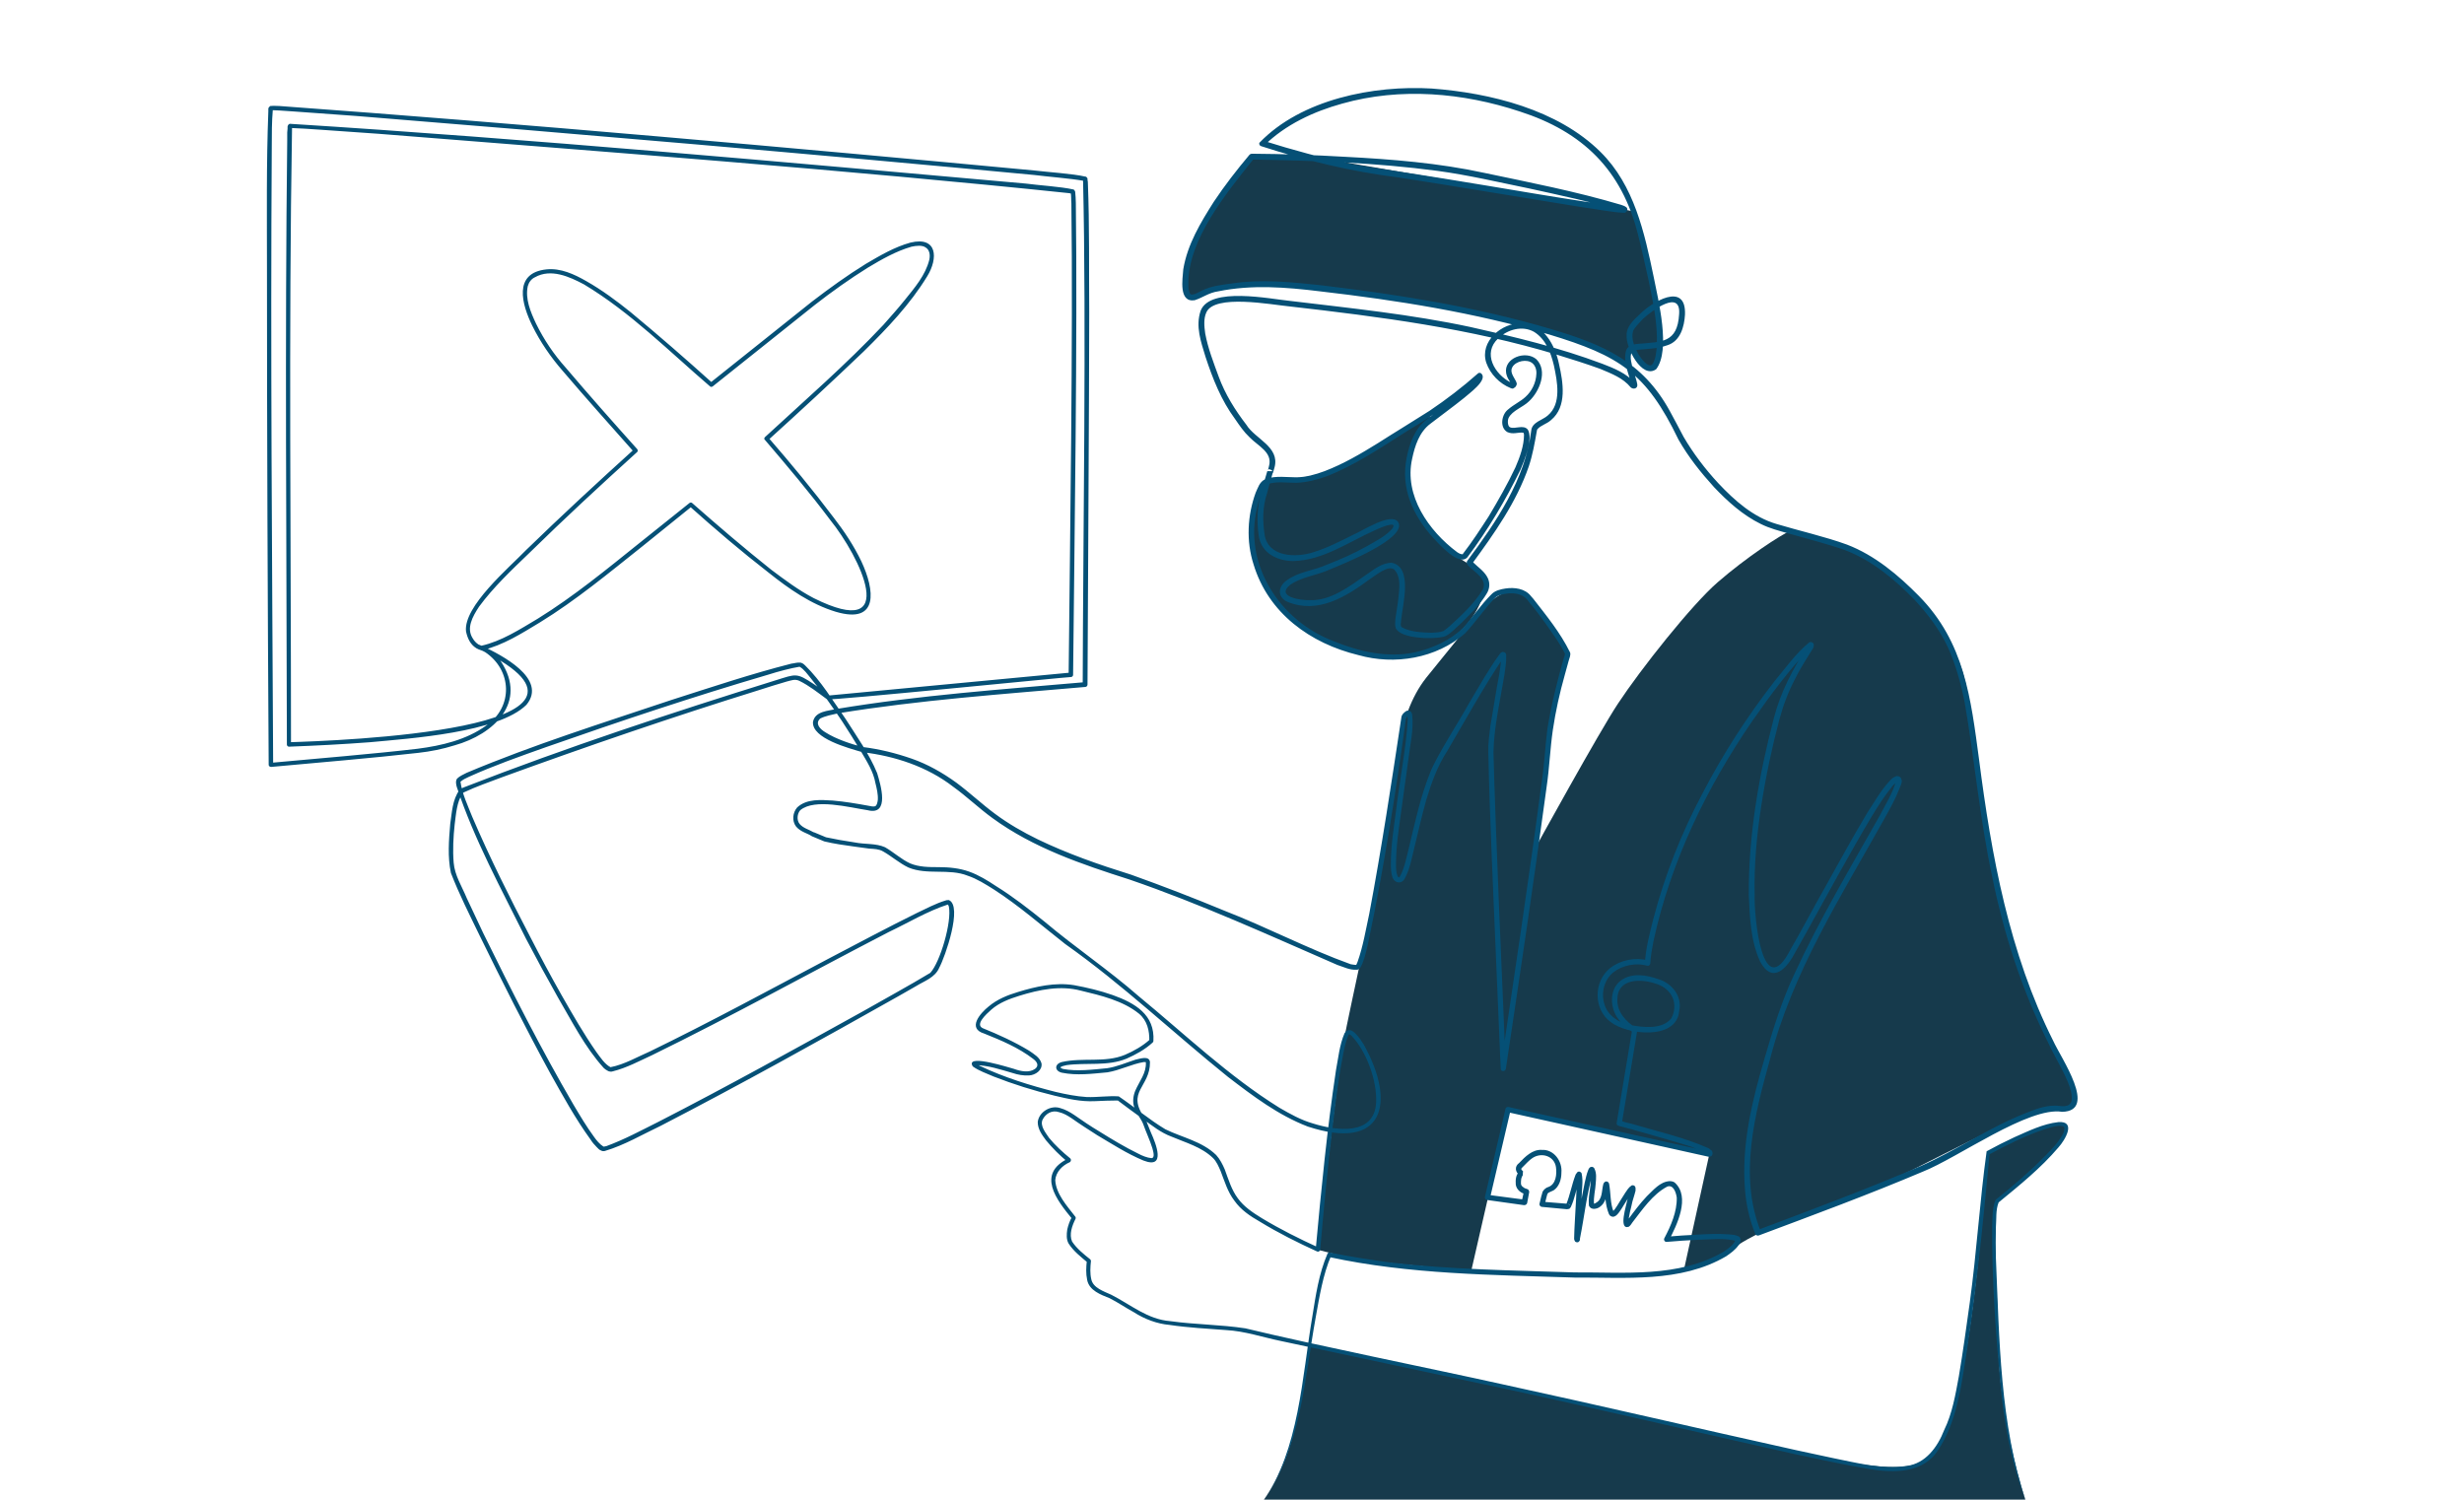
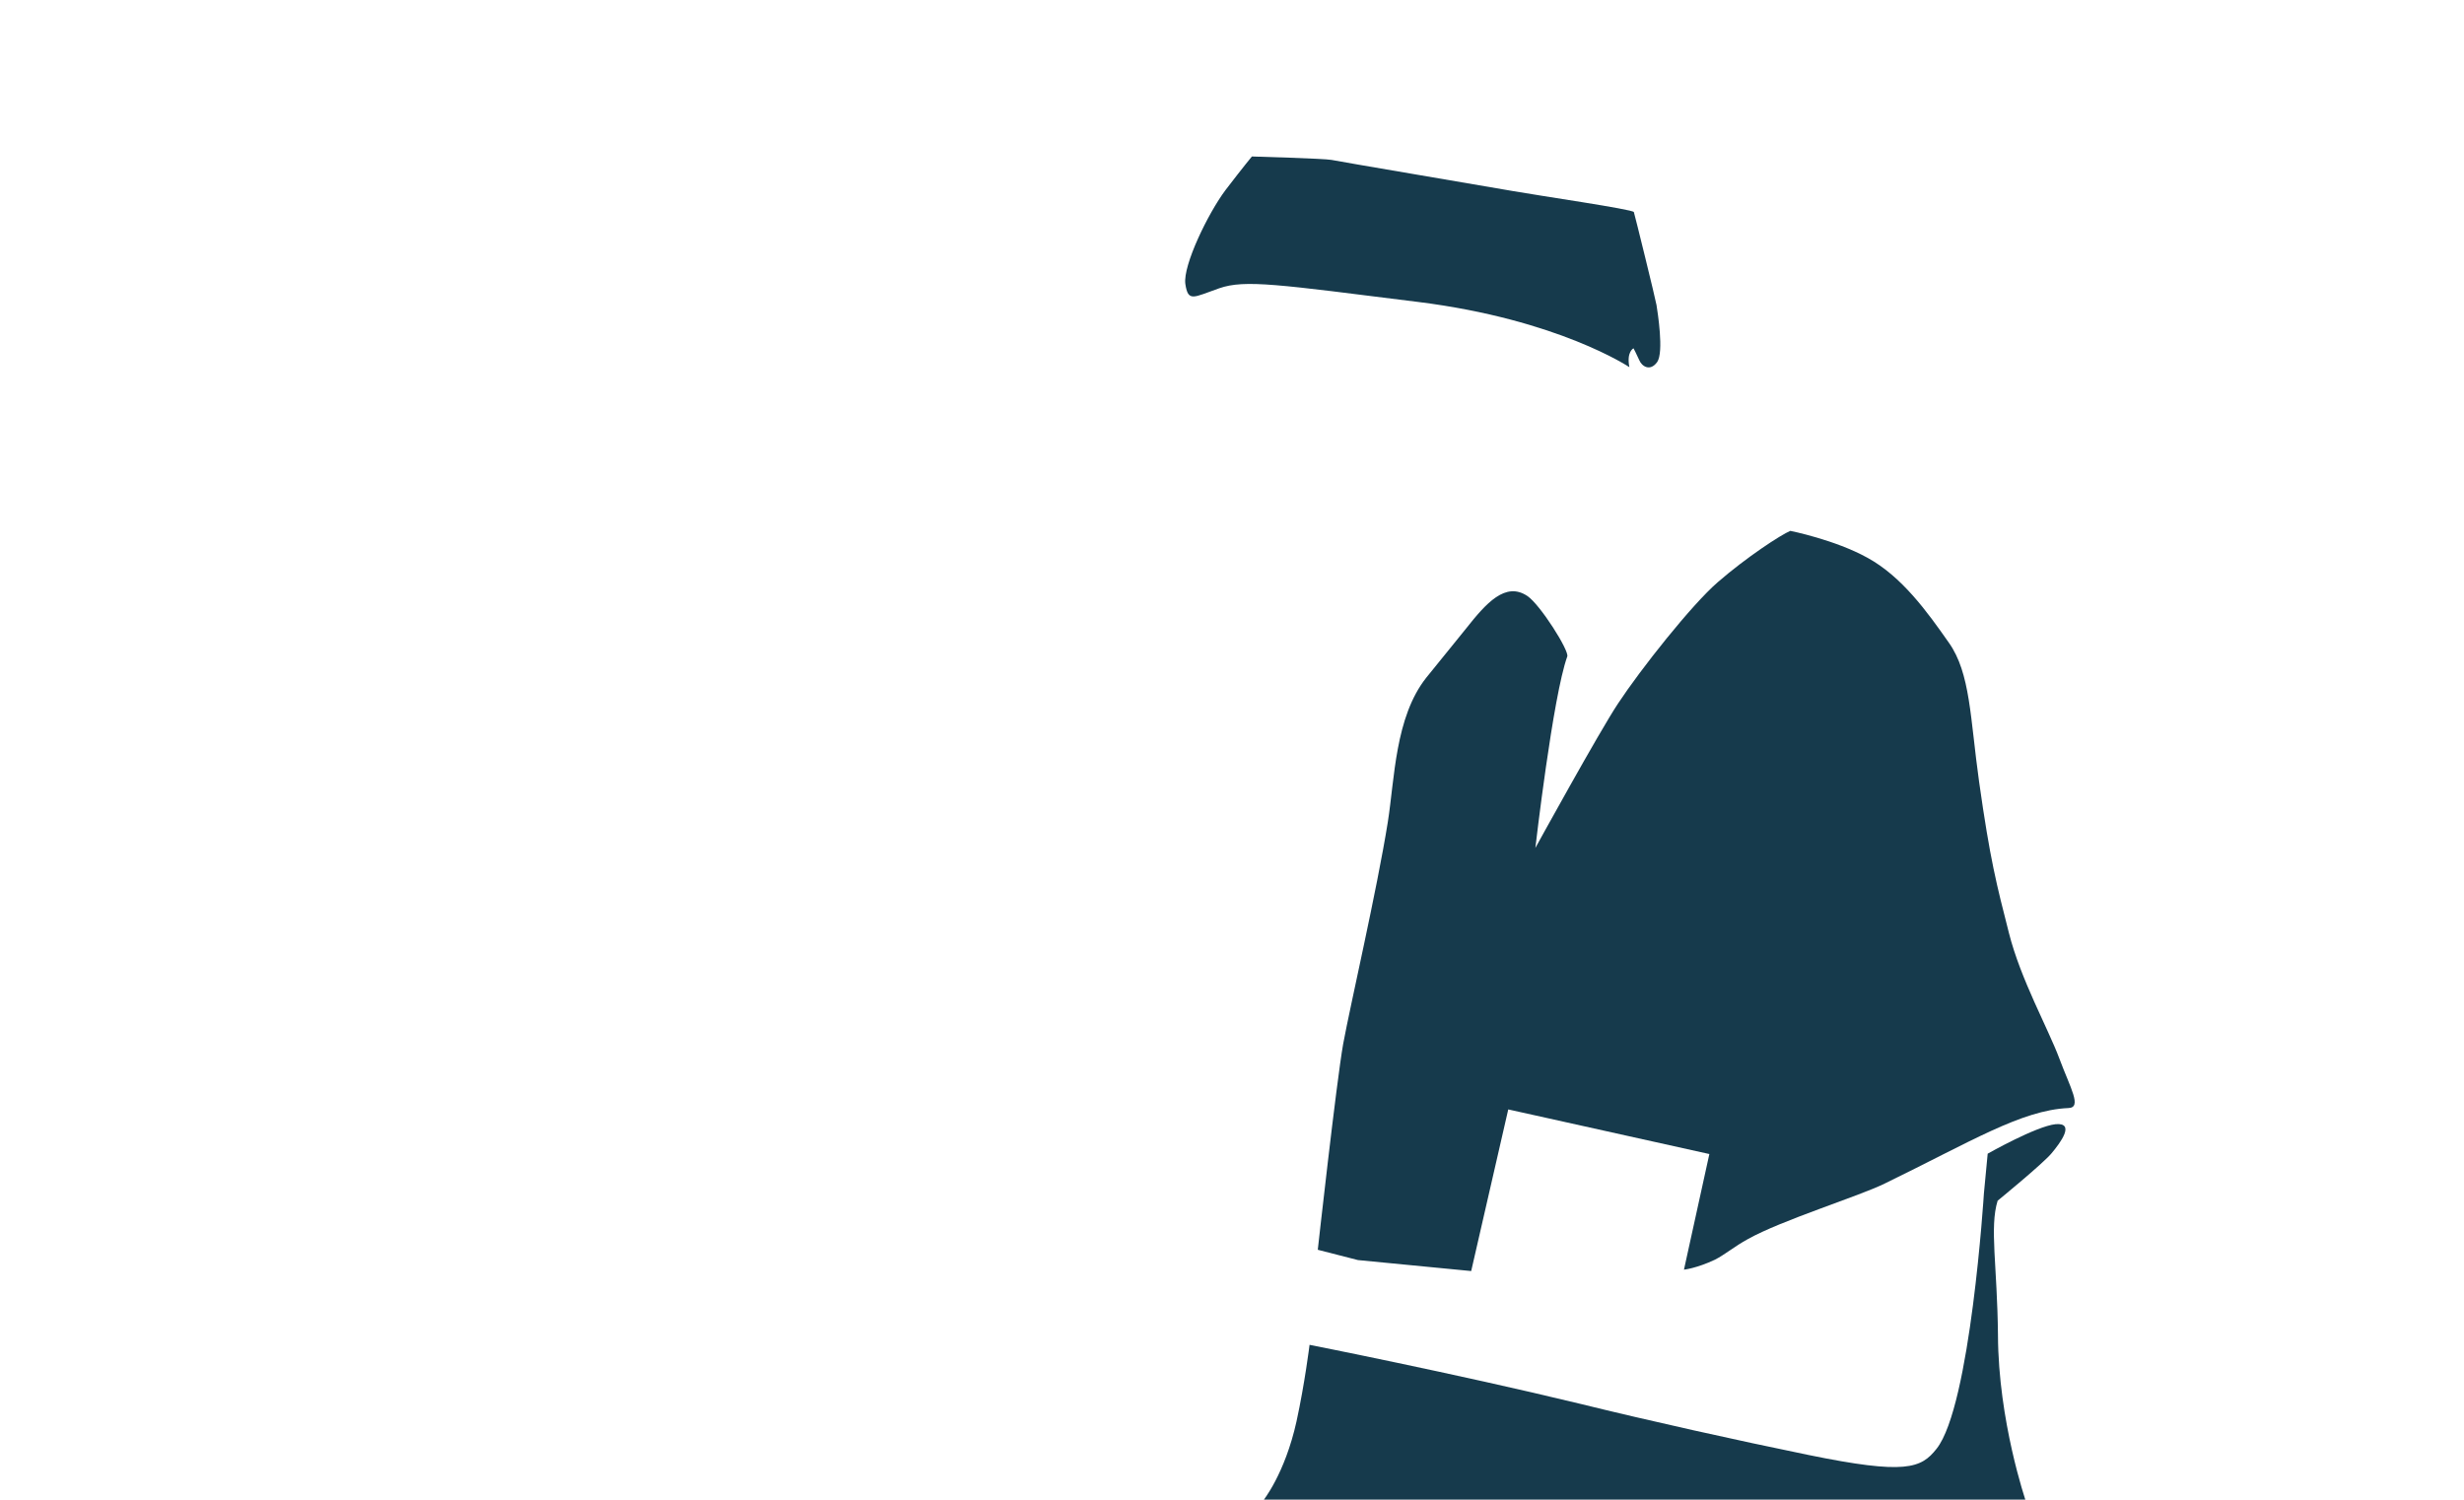
<svg xmlns="http://www.w3.org/2000/svg" viewBox="0 0 718 437" width="718" height="437">
  <title>XLine OR Illustration</title>
  <style>		.s0 { fill: #163a4c } 		.s1 { fill: #055076 } 	</style>
  <g id="Folder 1 copy">
    <path id="&lt;Path&gt; copy 10" class="s0" d="m384 364.2l11.7 3 33 3.2 10.8-47.1 58.6 13-7.4 33.7c0 0 3.7-0.4 9-2.9 2.8-1.4 5.9-4 9.6-6 9.8-5.5 32.4-12.5 39.9-16.2 24.9-12.1 39.8-21.4 53.5-22 4.1-0.1 0.6-5.8-2.6-14.4-3.2-8.6-11.3-23.1-14.7-36.6-3.6-14.1-5.5-21.4-8.7-44.1-2.6-18.5-2.5-31.6-8.8-40.5-6.3-9-13.7-19.3-23.8-24.8-9.4-5.2-22.4-7.8-22.4-7.8-2.7 1.1-12.8 7.7-21.2 15-7.6 6.6-22.4 25.3-29 35.3-5.4 8.1-24.1 42.1-24.1 42.1 0 0 5.1-44.2 9.3-55.8 0.6-1.7-7.9-15.1-11.6-17.6-6.4-4.3-12 2-18 9.6-3.3 4.1-8.7 10.7-11.5 14.2-9.1 11.5-9.2 29.5-11.2 42.1-3.2 20-10.9 53.2-13 64.6-2 11.3-7.4 60-7.4 60z" />
    <path id="&lt;Path&gt; copy 11" class="s0" d="m582.2 389.1c0.1 25 8.1 48.3 8.1 48.3h-222.3c0 0 6.4-7.8 9.8-23.2 2.4-11 3.8-22.3 3.8-22.3 0 0 42.1 8.3 78.9 17.2 19.9 4.9 45.5 10.6 66.5 14.9 28.3 5.8 32.8 3.9 37.3-1.8 9.9-12.4 13.8-74.4 13.8-74.4l1.1-11.6c0 0 14.1-8 19.8-8.6 5.8-0.5 1.4 5.4-1.2 8.5-2.6 3.1-15.7 13.8-15.7 13.8-2.4 7.8-0.1 18.9 0.1 39.2z" />
-     <path id="&lt;Path&gt; copy 12" class="s0" d="m417.6 121.9c0 0-8 5.3-7.3 15.3 0.7 10.1 7.4 18.7 11.5 22.6 4 4 8.8 5.4 10.2 7.8 1.4 2.3 0.6 7.5-3.7 13.3-5.2 7.1-14.3 11-26.3 10.4-12-0.7-29.9-9.9-34.4-22.8-4.4-13-4.8-28.2 5-28.7 9.9-0.6 16.2-1.9 25.9-7.9 9.7-6.1 17.1-12 19.1-10z" />
    <path id="&lt;Path&gt; copy 13" class="s0" d="m474.8 107c0 0-20.7-13.9-61.5-19-40.8-5.1-50.5-6.6-58-4-7.5 2.6-9.1 4.2-9.9-1.3-0.7-5.4 6.6-20.5 11.7-27.3 5.2-6.8 7.7-9.8 7.7-9.8 0 0 21.3 0.6 23.2 1 1.8 0.4 45.6 7.8 53 9.1 7.3 1.3 34.8 5.3 35.1 6.1 0.3 0.9 6.3 25.3 6.6 27.1 0.3 1.9 2.2 13.7 0.2 16.6-2.1 2.9-4.5 1.2-5.2-0.5-0.7-1.6-1.7-3.5-1.7-3.5 0 0-2.1 1-1.2 5.5z" />
-     <path id="&lt;Path&gt; copy 14" class="s1" d="m368.1 437.4c10.5-15 11.3-36.1 14.3-53.7 1-6.2 1.9-12.5 4.4-18.3 0.1-0.3 0.4-0.5 0.7-0.4 5.8 1.2 11.7 2.1 17.6 2.9 17.8 2.1 35.8 2.3 53.7 2.9 14.5-0.1 30.4 1.6 43.4-6 1.4-0.9 2.9-2 3.5-3.4q0 0 0 0c0 0 0.1 0.2 0.1 0.2-3.5-0.9-7.4-0.4-11.1-0.3q-4.5 0.2-9 0.6c-0.6 0.1-1-0.6-0.7-1.1 1.9-3.6 3.7-7.7 3.6-11.8-0.2-1.5-1-3.9-2.8-3.2-4.3 2.3-7.2 6.7-10.1 10.4-0.3 0.4-0.6 1-1.1 1.3-3.1 1-0.6-6.5-0.4-7.8 0.3-0.9 0.8-2.5 0.9-3.3 0 0 0 0 0.1 0.3 0.1 0.1 0.4 0.2 0.6 0.2 0.1 0 0.2 0 0.2 0 0.1-0.1 0.1-0.1 0 0-1.1 1.4-2.4 3.6-3.4 5.2-0.7 1-1.8 3.1-3.2 2.3-0.4-0.2-0.5-0.5-0.6-0.7-1.1-2.7-1-5.6-1.3-8.3 0 0-0.1-0.1 0.1 0.2q0 0 0.1 0.1c0.2 0.1 0.4 0.1 0.7 0.1 0.1-0.1 0.1-0.1 0.1-0.1 0.2-0.1 0.1-0.1 0.2-0.2 0-0.1 0 0 0 0.1-0.6 2.3-0.4 4.8-2.8 6.3-0.7 0.4-1.8 0.6-2.5 0-0.2-0.2-0.4-0.5-0.4-0.7-0.3-3.4 1.1-6.7 0.4-9.9 0 0 0 0.1 0.3 0.2 0.2 0.1 0.4 0.1 0.6-0.1-1.9 6-2.6 13.1-3.9 19.5 0 0 0 0.3 0 0.3 0 0.1 0 0.1-0.1 0.4-0.1 0-0.1 0.1-0.1 0.1-0.1 0.1-0.1 0.1-0.2 0.2-0.3 0.3-1 0-1-0.1q-0.1-0.1-0.1-0.2c-0.1-0.1-0.1-0.1-0.1-0.1v-0.1q-0.1-0.2-0.1-0.3v-0.3c0-2.2 0.5-9.7 0.6-12 0-1.6 0.4-4.8 0.2-6.2 0.1 0.1 0.2 0.3 0.5 0.4 0.3 0 0.5-0.1 0.5-0.2q0.1 0 0.1 0c0.1-0.1 0 0.1-0.1 0.2q-0.2 0.5-0.3 0.9c-0.9 2.6-1.3 5.4-2.5 7.9q0 0.1-0.2 0.2c0 0.1-0.1 0.2-0.1 0.2-0.2 0.1-0.5 0.2-0.8 0.1-0.1 0-0.3-0.1-0.4-0.3l0.6 0.4-7.5-0.7c-0.4 0-0.8-0.5-0.7-0.9 0 0 0.6-2.5 0.6-2.5v0.1c0.1-0.4 0.2-0.7 0.3-1.1 0.3-0.6 1.1-1.3 1.7-1.4 2.2-0.8 2.5-3.7 2.2-5.8-0.5-3.3-4.3-4.4-6.9-2.6-0.9 0.6-1.8 1.6-2.7 2.5 0 0-0.2 0.2-0.2 0.2l-0.1 0.1q-0.2 0.2-0.2 0.3c-0.1 0.1 0.2 0.5 0.5 0.7l-0.1 1.3c0.1-0.1-0.1 0-0.1 0.1q-0.1 0.1-0.1 0.2c-0.2 0.4-0.3 0.9-0.3 1.4 0 0 0 0.4 0 0.4v0.3q0.1 0.6 0.6 0.9c0.3 0.3 0.8 0.5 1.2 0.6 0.4 0.1 0.6 0.5 0.6 0.9l-0.6 3.2c-0.1 0.4-0.5 0.6-0.9 0.6l-10.7-1.5c-0.5 0-0.8-0.5-0.7-0.9 0 0 6-25.7 6-25.7 0.1-0.4 0.5-0.6 0.9-0.5l58.6 13-0.5 0.1c0 0 0 0-0.1 0-0.1 0.1-0.1 0.4-0.1 0.5 0.1 0.2 0.1 0.1 0 0.1-3.7-2.2-8.1-3.1-12.2-4.4-2.5-0.7-7.9-2.3-10.2-2.9-0.8-0.2-2-0.5-2.6-0.7-0.6-0.1-1.6-0.3-1.4-1.1 0 0 4.5-27.1 4.5-27.1l0.4 0.8c-1.8-1-3.2-2.3-4.4-3.9-2.4-3.1-2.8-8.4 0.5-11.1 3.3-2.6 7.7-1.8 11.3-0.5 3.9 1.2 6.9 5.1 5.9 9.3-0.8 8.5-15.2 6.9-20 3.1-5-3.7-5-11.8-0.1-15.7 3.1-2.4 7.3-3.2 11.2-2.2l-1.1 0.8c0.3-4.5 1.4-8.7 2.5-13 3.3-12.6 8.1-24.8 14.2-36.3 6-11.6 13.1-22.6 21.1-32.9 3.2-3.8 6.1-8 10.1-11.3 0 0 0.1 0 0.3-0.1 0.4 0 0.4 0 0.7 0.2 0.3 0.2 0.4 0.6 0.3 0.9 0 0.5-0.3 0.9-0.5 1.2-1.7 2.8-3.5 5.5-4.9 8.4-2 3.8-3.5 7.8-4.6 11.9-2.2 8.3-4 16.8-5.3 25.3-1.3 8.5-2.1 17.2-1.9 25.8-0.2 6.2 2.2 32.1 10.5 15.8 2.2-3.7 7.3-13.3 9.5-17.1 4.2-7.5 8.3-15.1 12.8-22.6 2.1-3.2 4-6.6 6.6-9.4 0.4-0.4 0.8-0.9 1.6-1.2 0.2-0.1 0.4-0.2 0.7-0.1 0.4 0 0.9 0.3 1 0.7 0.5 1-0.2 2-0.5 2.9-1.2 3.1-2.8 5.9-4.4 8.8-12.6 22.6-26.8 44.7-33.3 70-4.5 16.2-9.2 34.1-2.7 50.3 0 0-1.1-0.4-1.1-0.4 16-6 32-12 47.7-18.7 10.4-4.6 19.9-11.2 30.5-15.4 2.8-1.1 5.5-2.2 8.6-2.2 1.7 0 4 0.8 4.8-1.2 0.4-1.8-0.3-3.8-1-5.6-1.6-3.9-3.9-7.5-5.7-11.4-7.7-15.4-13-31.8-16.4-48.6-3.6-16.8-5.1-33.9-8-50.7-1.1-5.5-2.6-11-4.9-16.1-2.4-5.1-5.8-9.6-9.6-13.7-5.8-6-12.5-11.6-20.4-14.6-4.5-1.6-11.6-3.5-16.3-4.8-2.8-0.8-5.6-1.5-8.2-2.8-5.3-2.6-9.7-6.6-13.6-10.7-3.9-4.3-7.5-8.8-10.4-13.9-9.4-19.5-17.2-24.4-37.6-30.6-21.8-6.4-44.4-10-66.9-12.6-9.8-1.2-19.8-2-29.6 0-2.8 0.4-4.4 1.8-6.9 2.6-4.7 0.7-3.5-6.2-3.3-9 1.2-7.3 5.1-13.7 8.9-19.7 3.2-4.8 6.7-9.3 10.4-13.7 0.2-0.2 0.4-0.3 0.7-0.3q13.6 0.1 27.2 0.9c13.5 0.7 27.3 1.8 40.6 4.7 13.3 2.8 26.7 5.4 39.8 9.3 0.5 0.2 1 0.3 1.5 0.7 0.1 0.1 0 0 0.2 0.2 0 0.3 0.3 0.2-0.1 1-0.3 0.4-0.4 0.3-0.5 0.4-0.2 0-0.4 0-0.5 0-3.1-0.1-8.7-1.2-11.9-1.6-15-2.4-38.7-6.4-53.7-8.7-13.6-1.7-26.9-4.9-39.9-9.1-0.4-0.1-0.7-0.6-0.5-1 12.2-12.7 33.3-16.8 50.2-15.8 17.1 1.3 36.7 6.1 49.2 18.5 9.8 9.7 12.8 23.5 15.5 36.5 1.3 6.6 5 21.2 0.7 26.8-4.2 3-8.9-6.4-8.6-9.9-0.1-2.5 2-4.4 3.7-6 3.6-3.7 13.7-9.8 13.3 0-0.2 3.4-1.3 7.7-5.1 8.9-3.3 1.2-6.5 1-9.8 1.5-2.4 1.2 0.7 7.6 1 9.9 0.2 1.2-1.1 1.6-1.9 0.9-2.3-2.8-5.6-4-8.9-5.4-4.1-1.5-8.3-2.8-12.5-4.1-25.4-7.7-51.7-11.1-78-14.1-5.3-0.5-22-3.7-24.3 1.8-0.8 1.8-0.6 4-0.3 6.1 0.8 4.3 2.4 8.4 3.9 12.5 1.9 5.2 4.8 9.8 8.1 14.1 2.5 4.1 9.8 6.4 8.2 12.4-0.2 0.6-0.3 1.1-0.5 1.7-0.1-0.4 0 1.2-1.6-0.2h1.6c-0.6 2.1-1.2 4.1-1.7 6.1-1.3 3.9-1.3 8-0.7 12 1 6.6 9.2 6.8 14.3 5.1 3.9-1.2 7.6-3.1 11.4-5 2.7-1.1 11.1-6.7 13.2-3.8 2.9 4.8-16.4 12.4-20 13.9-3.7 1.7-8.1 2.1-11.4 4.4-4.4 3.5 3 4.6 5.7 4.5 6.1 0.2 11.5-4 16.4-7.4 2.1-1.4 4.5-3.5 7.4-3.5 6.3 1.2 3.2 12.3 2.8 16.6 0 0.7-0.4 1.8 0.2 2.2 2.5 1.4 5.8 1.5 8.7 1.6 1.2-0.1 2.4-0.1 3.4-0.5 0.6-0.4 1.2-0.9 1.8-1.4 3.5-3.2 7.2-6.6 9.7-10.7 1.4-3.1-2.5-5.1-4.3-7-0.1-0.2-0.2-0.3-0.4-0.7 0-0.2 0-0.5 0.2-0.7 8.4-11.3 16.8-23.6 18.6-37.9 0.2-2.5 3.4-3.1 4.8-4.4 4.1-3.4 2.8-9.9 1.8-14.6-0.9-3.8-2.4-7.7-5.8-9.8-3.4-1.9-7.7-0.7-10.4 1.9-4.7 4.3-1.1 10.5 3.7 12.9q0.2 0 0.3 0.1c0.1 0 0.1 0 0.1 0-0.1 0-0.1 0-0.2 0q-0.1 0.1 0 0 0 0 0 0c-0.1 0.1-0.2 0.3-0.1 0.4 0 0-0.1-0.1-0.1-0.2l-0.5-0.9c-0.4-0.6-0.7-1.2-0.9-2.1-0.8-4.5 5.7-6.8 8.8-4.1 3.4 3.4 0.9 9.4-2.1 12.2-1.8 1.8-4.9 2.7-6 4.9-0.4 0.9-0.2 2.5 0.4 2.7 1.4 0.7 3.9-0.9 5.2 0.7 1.6 2.6-1 9-2.1 11.6-4.4 9-9.5 17.6-15.5 25.6-2.5 2.8-8.4-4-10.1-5.8-5.8-6.5-9.4-14.3-7.6-23.2 0.8-4.1 2.4-8.6 5.9-11.2 4.7-3.6 10.1-7.1 14.2-11.5 0.2-0.2 0.3-0.4 0.4-0.7 0.1 0 0.1-0.1 0.1-0.1 0 0 0.1 0.2 0.1 0.2l1-0.1c-6.6 6.1-14 11.1-21.7 15.7-7.4 4.7-15.1 9.9-23.3 13.1-2.8 1-5.8 1.8-8.9 1.9-2.9 0-5.7-0.5-8.4 0.4 0 0-0.2 0.1-0.2 0.1 0 0-0.2 0.2-0.4 0.4-1.3 1.8-1.9 4.2-2.4 6.4-4 16.6 6.7 32.9 22.2 38.8 7.5 3.1 15.8 5 23.8 3.3 5.2-1.2 10.4-3.5 14.2-7.3 2.7-3.1 5.1-6.6 8.1-9.6 1-1.1 2.7-1.5 4.1-1.7 2.6-0.4 5.7 0 7.4 2.2 0 0 0.7 0.8 0.7 0.8 3.9 5 7.9 9.9 10.7 15.6 0.3 0.7-0.2 1.8-0.4 2.5 0 0-1.1 4-1.1 4-1.5 5.3-2.7 10.7-3.5 16.1-0.8 5.5-1 11.1-1.8 16.5-3.7 27.5-7.8 54.9-11.9 82.3-0.1 0.4-0.5 0.7-0.9 0.6-0.4 0-0.6-0.3-0.6-0.7l-2.6-61.4c-0.4-10.2-0.8-20.4-1-30.7-0.1-2.6 0.3-5.2 0.6-7.8 0.8-4.4 1.7-10.6 2.6-15.1 0.2-1.8 0.6-3.5 0.5-5.2 0-0.1 0 0 0.1 0.2 0.2 0.1 0.5 0.2 0.7 0.1q0.1-0.1 0.1-0.1c0 0 0 0.1 0 0.1l-0.3 0.3c-5.2 7.6-11.6 19.1-16.3 27.1-2.8 4.3-4.5 9-6 13.9-1.4 4.9-2.5 9.9-3.7 14.8-0.7 2.8-1.2 5.8-2.7 8.5-0.9 1.6-2.8 1.3-3.5-0.3-0.5-1.5-0.5-2.8-0.5-4.1 0-5.2 0.8-10.2 1.5-15.4 0.8-7.2 3.1-19.4 3.4-26.5q0-0.5-0.1-0.9c0-0.2-0.1-0.5-0.1-0.4 0.1 0.1 0.4 0.1 0.4 0.1-0.3 0.1-0.5 0.4-0.7 0.7-2.7 19.8-6.4 43.6-10.8 64.4-0.5 2.4-1 4.8-1.9 7.1-0.3 0.5-0.4 1.1-0.9 1.5-0.3 0.3-0.6 0.3-0.8 0.3-2.1 0.1-3.7-0.8-5.6-1.4-20-8.7-39.9-17.8-60.6-24.9-13.8-4.4-28-9.2-39.9-17.9-4-2.9-7.5-6.3-11.4-9.1-7.6-5.9-17.1-9-26.5-10.1-4.1-1.2-14.7-4-14.4-8.8 0.6-3.2 4.4-3.2 6.9-3.8 24-4 48.2-5.7 72.3-7.8 0 0-0.6 0.7-0.6 0.7 0.1-42.8 1.1-104.9 0.1-147.1-0.2-0.1 0.3 0.4 0.3 0.3 0 0 0 0-0.1 0-3.9-0.7-10.5-1.2-14.4-1.7-62.2-5.9-135.5-12.2-197.6-17.2 0 0-18-1.3-18-1.3l-4.4-0.3c-0.8 0-1.6-0.1-2.3-0.1-0.1 0.2 0.7-0.5 0.4-0.3v0.2c-0.3 3.5-0.3 7-0.3 10.6-0.4 60.1 0.1 120.2 0.4 180.3 0 0-0.7-0.6-0.7-0.6 13-1.2 30.1-2.6 42.8-4.1 7-0.9 14.2-2.6 19.9-6.7 8.1-5.5 7.6-16.3-0.3-21.5-0.8-0.5-1.7-0.6-2.5-1.1-1.8-1.1-2.6-3-3-4.9-0.8-7.3 12.6-18.6 17.5-23.7 10.3-10 20.9-19.8 31.5-29.4v0.9c-7-7.9-14-15.7-20.9-23.8-3.4-3.9-6.5-8.4-8.8-13.1-3-6.1-5.7-15.4 4.2-16.4 4.1-0.4 8 1.4 11.5 3.4 4.6 2.6 8.9 5.8 13 9.1 8.1 6.7 16 13.6 23.9 20.7l-0.8-0.1 29.7-23.7c5.1-3.9 10.2-7.6 15.7-11 4.1-2.4 8.3-4.9 13-6.2 7.9-1.9 8.1 4.6 4.9 9.8-5 8.2-11.7 15.2-18.5 21.9-9.2 8.8-18.5 17.4-27.9 25.9v-0.9c6.6 7.6 13 15.3 19.1 23.4 3.1 4 5.9 8.2 8.1 12.8 3.9 8.3 5.2 18.4-7.4 14.7-7.3-2.2-13.7-6.7-19.6-11.4-8-6.2-15.6-12.7-23.1-19.4h0.8l-14.5 11.7c-9.7 7.7-19.3 15.7-29.9 22.2-5.3 3.2-10.6 6.6-16.8 8.1 0 0 0.1-1.2 0.1-1.2 5.4 2.5 19.1 9.5 12.8 17.1-8.2 8.1-33.9 9.8-45.6 10.9-7.9 0.6-15.7 1-23.6 1.3-0.3 0-0.6-0.3-0.6-0.6-0.1-58.8-0.6-117.5 0.1-176.2 0 0 0-2.2 0-2.2l0.1-1.1v-0.5c0-0.2 0-0.2 0.1-0.4 0-0.3 0.8-0.7 0.6-0.5h0.2c68.6 4.3 145.6 11.3 214.2 17.4 3.7 0.5 10.2 0.9 13.8 1.7 0 0 0.1 0 0.4 0.2 0.1 0.3 0.1 0.4 0.2 0.4 0.1 1.1 0.2 2.3 0.2 3.4 0.5 38.9-0.4 98-0.8 137.5 0 0.3-0.3 0.6-0.6 0.6-0.4-0.1-70.8 7-71.1 6.5-2.6-1.9-5.2-4-8.1-5.4-1.3-0.6-2.3-0.1-3.6 0.2-2.7 0.8-5.7 1.7-8.1 2.5-25.1 7.8-50.2 16.4-74.9 25.4-3.7 1.4-7.5 2.7-11.1 4.4q-0.1 0.1-0.2 0.1c-0.1 0.1-0.1 0.1-0.2 0.2-1.7 2.5-1.9 6-2.3 9-0.4 3.7-0.6 7.5-0.3 11.2 0.3 3.7 2.4 6.9 3.8 10.3q2.4 5.1 4.8 10.2c8.3 16.9 16.8 33.7 26.3 50 1.9 3.2 3.8 6.4 6 9.4 0.7 1 1.7 2.2 2.7 2.8 0 0.1 0.5 0 0.9-0.1 5.2-1.9 10.2-4.6 15.2-7.1 20.1-10.3 39.9-21.3 59.6-32.2 5.8-3.3 14-7.8 19.6-11.2 2.9-3.2 6.3-14.9 5.4-19.3-0.1-0.4-0.3-0.6-0.4-0.7l0.1 0.1c-5.9 1.9-11.5 5.3-17.2 8-23 11.9-45.7 24.5-69 35.9-3.7 1.7-7.4 3.7-11.4 4.7-0.4 0.2-1.2 0.1-1.6-0.2-0.4-0.2-0.8-0.5-1.1-0.8-5.5-6.1-9.2-13.5-13.3-20.5q-4.8-8.5-9.3-17.1c-7.2-14.5-15.1-28.9-20.2-44.3-0.2-0.7-0.4-1.7 0.1-2.4 0.8-0.8 1.9-1.2 2.8-1.7 19.5-8.2 39.6-14.5 59.6-21.2 11.6-3.7 23.2-7.6 35-10.6 1-0.1 1.6-0.4 2.7-0.3 0.7 0.2 1 0.5 1.3 0.8 4.7 4.6 8.1 10.3 11.8 15.6 3.3 5.2 6.9 10.2 9.2 15.8 1 3.3 3.8 12.5-2.8 10.8-5.3-0.8-15.4-3.5-19.6 0-0.9 1-1.1 2.9-0.2 4 1.1 1.3 2.7 1.6 4.2 2.5 0 0-0.1-0.1-0.1-0.1l3.6 1.5c2.3 0.5 5.6 1.1 8.4 1.5 2.9 0.6 6.1 0.2 8.8 1.4 2.6 1.5 4.7 3.5 7.3 4.7 2.6 1.1 5.5 1.1 8.4 1.1 2.9 0 6 0.3 8.8 1.3 2.8 1 5.4 2.6 7.8 4.2 5 3.1 9.6 6.7 14.2 10.4 8.9 7.5 18.6 14 27.4 21.7 13.5 11.1 26.2 23.3 41 32.5 3.1 1.8 6.3 3.6 9.8 4.6 6.7 2.1 17.9 3.7 18.4-6.1 0.3-6.4-2.8-14.9-7.2-19.5-0.3-0.2-0.5-0.4-0.7-0.4 0 0 0 0 0 0 0 0-0.1 0.2-0.2 0.3-1.3 3.2-1.7 6.9-2.4 10.4-0.9 5.8-1.6 11.5-2.3 17.3-1.4 11.6-2.5 23.2-3.5 34.8-0.1 0.4-0.5 0.7-0.9 0.5-5.7-2.6-11.3-5.4-16.7-8.7-2.8-1.6-5.5-3.4-7.4-6.1-2-2.6-2.9-5.8-4-8.6-0.6-1.4-1.2-2.8-2.2-3.8-3.4-3.3-8-4.5-12.2-6.3-3-1.1-5.6-3.2-8.1-5q-3.9-2.8-7.6-5.6l0.3 0.1c-2.2 0-4.7 0.1-6.9 0.2-4 0.2-7.9-0.7-11.7-1.6q-9.1-2.2-17.8-5.6c-2-0.9-4.2-1.6-6-2.9-0.1-0.2-0.2-0.2-0.3-0.6-0.7-2.8 10.8 0.9 12.3 1.3 1.9 0.7 4.4 1.2 6.1 0 1.2-0.9 0.7-2-0.5-2.9-4.3-3.3-9.3-5.4-14.3-7.4-5-1.5-1.2-5.9 1.3-7.9 2.5-2.1 5.5-3.3 8.5-4.2 5.2-1.6 10.9-2.9 16.4-2 3.8 0.7 7.6 1.6 11.3 2.9 6.4 2.3 12.3 5.7 11.8 13.4 0 0.1-0.1 0.3-0.2 0.4-2.3 2.1-4.9 3.5-7.6 4.7-5.5 2.3-11.8 1.1-17.5 1.9-0.7 0.2-1.6 0.3-1.8 0.7 0.1 0.1 0.4 0.3 0.7 0.4 4.1 0.8 8.7 0.2 12.9-0.2 2.8-0.4 5.5-1.6 8.3-2.5 1.1-0.2 4-1.3 4.2 0.7 0.1 7.4-7.2 8.6-1.4 16.5q0.3 0.5 0.5 1.1l0.4 1 0.8 2c1.4 3.1 4.5 10.7-2.2 8.1-4.8-2-9.1-4.8-13.5-7.4-2.5-1.6-5-3.2-7.4-4.9-1.2-0.8-2.4-1.5-3.7-1.8-2-0.7-3.9 0.4-4.8 2.2-0.8 1.8 0.9 3.8 1.9 5.3 1.8 2.2 4 4.2 6.2 6 0.3 0.3 0.2 0.9-0.2 1.1-2.1 0.9-4 2.8-4.2 5.2 0.2 4 3.4 7.5 5.8 10.6 0.2 0.2 0.2 0.5 0.1 0.7-1 2-1.9 4.5-1 6.6 1.3 2 3.4 3.7 5.3 5.2 0.1 0.1 0.2 0.3 0.2 0.5-0.2 1.8-0.3 3.6 0.1 5.3 0.5 2.5 3.6 3.5 5.8 4.5 5.7 2.9 10.6 7.2 17.2 7.7 7.1 1 14.7 1 21.9 2.1 19.4 4.7 55.1 11.9 74.9 16.3 28.6 6.2 57.1 12.9 85.6 19.2 0 0 10.7 2.3 10.7 2.3 7.1 1.4 14.3 3.4 21.5 2.3 5.5-0.7 9-5.5 10.9-10.4 2.4-4.9 3.3-10.3 4.3-15.7 1.2-7.1 2.2-14.4 3.2-21.6 2-14.6 2.9-29.6 4.9-44q4-2.2 8.1-4.1c4.1-1.8 8.3-3.9 12.8-4.4 5.3-0.4 2 5.2 0 7.4-5.1 6-11.3 11-17.4 16-0.9 2.2-0.6 4.9-0.8 7.2q-0.1 4.5 0 9c1 23.6 1.2 48.4 8.7 70.8-4.3-11.2-6.4-23.1-7.5-35-1.3-14.9-2.4-29.8-2.3-44.8 0.1-2.5 0-5 0.8-7.4 0.1-0.2 0.1-0.4 0.4-0.7 5-4 9.8-8.1 14.2-12.6 2-2 4.2-4.3 5.4-6.8q0.2-0.5 0.2-1c0.1-0.3 0.1-0.5 0-0.6-0.2-0.3-0.9-0.4-1.6-0.4-1.4 0.1-2.8 0.6-4.2 1-5.6 1.9-11 4.6-16.2 7.4 0 0 0.3-0.5 0.3-0.5-2.1 21.8-4.2 43.7-7.9 65.4-1.2 7.2-2.9 14.6-6.9 20.8-4.3 7.2-13 7.1-20.3 5.9-6.1-1-15.4-3-21.5-4.3-28.6-6.4-57-13.1-85.6-19.3-14.4-3-50.5-10.8-64.3-13.7-5.4-1.1-10.5-2.9-16.1-3.2-5.3-0.4-11.1-0.7-16.4-1.5-3.6-0.3-7.3-1.7-10.4-3.7-2.4-1.3-4.7-2.9-7.1-4.1-2.5-1-5.9-2.2-6.5-5.3-0.4-1.9-0.3-3.7-0.1-5.6l0.2 0.5c-2-1.7-4-3.2-5.5-5.5-0.7-1.2-0.6-2.7-0.4-4.1 0.3-1.3 0.7-2.5 1.4-3.7l0.1 0.7c-4.7-5.7-10.5-13.2-1.2-17.7 0 0-0.2 1-0.2 1-2.3-1.9-4.4-4-6.3-6.3-1.1-1.5-2.4-3.2-2.4-5.3 0.3-2.9 3.7-5 6.5-4.1 1.5 0.4 2.9 1.2 4.1 2 2.4 1.7 4.8 3.3 7.3 4.8 3.7 2.3 7.5 4.6 11.4 6.5 1.1 0.6 2.6 1.2 3.8 1.3 1.2 0 0.5-2.1 0.3-2.9-0.7-2.3-1.9-4.8-2.7-7.1-0.7-1.7-2-3-2.6-4.9-0.5-1.5-0.3-3.2 0.3-4.7 1.2-2.8 3.3-5.2 3.1-8.3 0-0.2 0 0 0.1 0-0.1-0.1-0.4-0.1-0.7-0.1-3.6 0.6-6.9 2.4-10.6 3-4.4 0.4-8.9 1-13.3 0.1-2.1-0.5-2.2-2.5 0-3.1 6.1-1.4 12.6 0.3 18.4-2.1 2.6-1.1 5.2-2.6 7.2-4.4l-0.1 0.4c0.1-3-0.6-6-3-8-4.7-3.8-11.1-5.3-16.9-6.7-6-1.6-12.2-0.3-18 1.5-2.9 0.9-5.8 2-8.1 4-1.7 1.5-4.7 4.3-2.6 5.4 4.7 1.9 9.3 4 13.6 6.6 1.4 1 3.1 1.9 3.6 3.7 0.3 2-1.8 3.4-3.6 3.5-1.7 0.1-3.3-0.2-4.8-0.7-3.5-1-7.3-2.3-10.9-2.3 0.1 0 0.2-0.3 0.2-0.5-0.1-0.1-0.1 0 0 0 0.4 0.3 0.8 0.6 1.3 0.8 7 3.3 14.4 5.6 21.9 7.5 3 0.7 6 1.3 9.1 1.5 3.1 0.1 6.2-0.4 9.3-0.2 4.6 3.1 8.9 6.8 13.6 9.6 4.9 2.4 10.7 3.5 14.8 7.5 1.1 1.2 1.9 2.8 2.5 4.2 1.1 3 2 6 3.8 8.4 1.8 2.5 4.4 4.2 7 5.8 5.3 3.2 10.9 6 16.6 8.6l-0.9 0.5c1.6-17.4 3.3-34.9 5.9-52.2 0.7-3.6 1-7.3 2.5-10.8 1.8-2.9 4.7 1.9 5.6 3.3 9.5 17.1 5.9 31.2-16.3 23.9-8.6-3.3-16-8.9-23.3-14.5-15.9-12.8-30.7-26.9-47.4-38.7-6.9-5.4-13.5-11.2-20.8-15.9-2.4-1.5-4.9-3.1-7.6-4-5.5-2.2-11.8-0.1-17.3-2.4-2.7-1.3-4.9-3.3-7.4-4.7-1.2-0.7-2.6-0.7-4-0.8q-2.2-0.3-4.4-0.6c-2.9-0.4-5.8-0.8-8.7-1.5 0 0-3.6-1.5-3.6-1.5-1.3-0.9-3.2-1.2-4.6-2.8-1.3-1.7-1-4.1 0.3-5.6 2.8-2.6 7-2.2 10.4-2 3.5 0.3 7 0.9 10.3 1.5 0.6 0.1 1.6 0.4 2.1 0.1 0.4-0.2 0.6-1 0.7-1.8 0.1-1.6-0.3-3.3-0.7-4.9-0.6-3.4-2.5-6.3-4.2-9.2q-2.7-4.5-5.5-8.8c-2.9-4.3-5.8-8.5-9.1-12.5-1-1.2-2-2.7-3.3-3.4-2.5 0.4-6.3 1.4-9.1 2.3-21.8 6.4-43.3 13.6-64.7 21.1-7.6 2.7-15.3 5.4-22.6 8.7-0.9 0.4-1.7 0.8-2.4 1.4 0 0 0-0.1 0-0.1q0 0.1 0 0.2c0.5 3.5 2.1 6.8 3.4 10.1 5.1 11.9 10.9 23.5 16.9 35q4.4 8.6 9.2 17.1c3.2 5.6 6.4 11.2 10.1 16.5 1.2 1.6 2.4 3.5 4.1 4.4 4.1-0.8 7.8-3 11.5-4.6 17.5-8.5 34.6-17.8 51.8-26.9 8.6-4.5 17.2-9.1 25.9-13.4 2.8-1.3 5.5-2.8 8.5-3.7 0.2-0.1 0.4-0.1 0.9-0.1 4.1 1.7-1.1 16.6-2.8 19.7-1.2 2.9-4.4 3.9-6.8 5.4 0 0-4.9 2.8-4.9 2.8-22.9 12.9-46.1 25.8-69.5 37.9-5.3 2.5-10.5 5.6-16.2 7.3-0.3 0.1-0.8 0.1-1.1-0.1-0.6-0.2-0.9-0.6-1.3-1-0.7-0.7-1.3-1.4-1.8-2.2-4.5-6.2-8.1-12.8-11.8-19.4-7.2-13.2-14-26.7-20.6-40.2-2.9-6-5.9-11.9-8.3-18.1-1-4.7-0.6-9.6-0.2-14.3 0.5-3.3 0.6-7 2.7-9.9 0.1-0.1 0.3-0.2 0.4-0.3q0.2-0.1 0.3-0.2l0.7-0.3c29.8-11.6 60.4-21.7 90.9-31.2 5.8-1.8 5.9-2.2 11 1.2q2.4 1.6 4.6 3.4l-0.5-0.1 70.7-6.7-0.6 0.7c0.4-39.6 1.3-98.4 0.8-137.5-0.1-1 0-2.1-0.2-3.1 0 0 0 0 0.1 0.1 0.2 0.3 0.2 0.2 0.2 0.2h-0.2l-0.5-0.1c-63.8-6.7-137.3-12.2-201.2-17.3 0 0-17.1-1.2-17.1-1.2-2.9-0.2-5.8-0.4-8.6-0.5-0.3 0.2 0.4-0.1 0.4-0.4 0 0 0 0.1 0 0.2v0.5c-1 59.8-0.3 119.6-0.3 179.4 0 0-0.6-0.7-0.6-0.7 13.4-0.4 103.3-3.5 55.9-26.9-0.5-0.2-0.4-1.1 0.1-1.2 5.9-1.3 11.3-4.8 16.5-7.9 10.5-6.5 20.1-14.4 29.7-22.1 0 0 14.5-11.6 14.5-11.6 0.2-0.2 0.6-0.2 0.8 0 7.5 6.6 15.2 13.2 23 19.4 4 3 8 6 12.4 8.3 25.7 12.8 13.4-12.2 4.8-22.8-6-8-12.5-15.7-19-23.3-0.3-0.2-0.2-0.6 0-0.8 11.7-10.8 23.7-21.2 34.5-32.7 2.1-2.4 4.2-4.7 6.2-7.2 2.9-3.6 6.1-7.3 7.2-11.8 0.3-1.4 0.1-2.9-1.1-3.6-1-0.7-2.7-0.5-4.1-0.2-4.5 1.3-8.7 3.7-12.7 6.1-5.3 3.3-10.5 7-15.5 10.9l-29.7 23.7c-0.3 0.2-0.6 0.2-0.8 0-11.9-10.2-23.2-21.6-36.7-29.7-4.3-2.3-9.7-4.7-14.3-2.1-1.1 0.5-1.8 1.5-2.1 2.6-0.8 3.7 0.8 7.5 2.4 10.9 2.3 4.7 5.2 9 8.7 12.9 6.8 8 13.8 15.9 20.8 23.7 0.2 0.3 0.2 0.7-0.1 0.9-10.6 9.6-21.2 19.4-31.4 29.4-5.1 4.9-10.4 9.9-14.6 15.6-1.9 2.9-3.8 6.3-1.8 9.3 0.4 0.7 1 1.3 1.6 1.7 0.6 0.3 1.3 0.5 1.9 0.8 1.9 0.9 3.4 2.4 4.7 4.2 7.8 11.9-2.1 21.2-13.5 24.4-3.5 1.1-7 1.8-10.6 2.2-13 1.5-29.9 2.9-42.9 4.1-0.4 0-0.7-0.3-0.7-0.6-0.3-48.1-0.5-96.2-0.5-144.3 0-15.4-0.2-30.8 0.4-46.2 0 0 0-0.6 0-0.6 0-0.1 0-0.2 0.1-0.4-0.2 0.1 0.6-0.7 0.6-0.5 0.9-0.1 1.7 0 2.5 0 70.3 5.1 149.8 12.2 220.1 18.8 4.1 0.5 11 0.9 14.9 1.8 0.1-0.1 0.5 0.5 0.5 0.5 0 0.2 0 0.3 0 0.4l0.1 0.6c0.5 12.8 0.3 25.6 0.4 38.3 0 22.7-0.4 84.7-0.5 108.2 0 0.4-0.3 0.7-0.7 0.7-24 2.1-48.3 3.8-72.1 7.7-1.7 0.4-3.5 0.7-5.1 1.5-1.6 1.5 0 3.1 1.5 4 3.1 2 7.7 3.5 10.9 4.3 4.9 0.6 9.7 1.8 14.3 3.4 4.6 1.6 9 4.1 13 7 3.9 2.9 7.5 6.3 11.3 9.1 3.9 2.9 8.1 5.3 12.4 7.4 8.7 4.2 17.9 7.4 27.2 10.3q13.7 4.9 27.2 10.5c12.4 4.8 24.3 11.1 36.8 15.6 0.6 0.1 1.2 0.2 1.5 0.2 0.1 0 0.2-0.1 0.1 0 0.1-0.2 0.3-0.6 0.4-0.9 1.6-4.5 2.4-9.4 3.4-14 3.6-19.1 6.5-38.3 9.4-57.5 0.2-0.7 0.8-1.2 1.4-1.6 0.3-0.2 1-0.1 1.3 0.2 0.3 0.3 0.3 0.6 0.4 0.8 0.5 4.4-0.6 8.8-1.1 13.1 0 0-2.1 15.2-2.1 15.2-0.7 5.1-1.5 10.2-1.5 15.2 0 1.2 0 2.5 0.4 3.5 0.2 0.5 0.5 0.5 0.5 0.5 0 0 0.2-0.2 0.3-0.4 1.3-2.4 1.8-5.3 2.5-8 1.8-7.5 3.4-15.1 6.3-22.3 2-5 8.7-15.3 11.3-20.1 2.9-4.8 5.6-9.8 9-14.4 0.1-0.1 0.1-0.2 0.3-0.3q0 0 0.1-0.1c0.1 0 0.2 0 0.3-0.1 0.2 0 0.5 0 0.8 0.2 0.4 0.5 0.3 0.6 0.3 1 0.1 1.8-0.3 3.6-0.5 5.4-1.2 7.3-3.1 15.4-3.2 22.7 0.5 20.7 2.7 70.7 3.6 92 0 0-1.5-0.1-1.5-0.1 4-27.3 8.2-54.7 11.8-82.2 0.9-5.5 1.1-11 1.8-16.5 1.1-6.9 2.8-13.7 4.7-20.4 0 0 0.3-0.9 0.3-0.9q0.1-0.3 0.1-0.5c0 0 0.1-0.1 0.1-0.1-0.1 0.1 0 0.1 0 0.1-1.4-3.1-3.6-5.9-5.5-8.7q-2.4-3.4-5-6.5l-0.6-0.8c-1.5-1.7-3.9-2-6-1.7-1.2 0.2-2.5 0.4-3.4 1.3-3.1 3.2-5.6 7-8.7 10.3-8.4 7.3-20.5 9.3-31.1 6.3-14-3.4-26.2-12.2-30.5-26.4-2.2-6.8-1.8-14.3 0.6-20.9 0.7-1.5 1.1-3.1 2.7-3.9 0 0-0.2 0.1-0.2 0.1 0.4-0.2 0.5-0.3 0.7-0.3 2.8-0.9 5.9-0.4 8.6-0.4 2.8 0 5.6-0.8 8.3-1.8 5.5-2.1 10.6-5.1 15.6-8.2 4.2-2.7 10.8-6.7 15-9.4 4.9-3.3 9.6-6.9 14-10.8 0.2-0.3 0.7-0.3 1-0.1 2.2 1.9-3.7 6-5 7.2-3.1 2.5-6.7 5.1-9.8 7.5-3.2 2.4-4.5 6.4-5.3 10.2-2.4 10.7 4.8 21 13.1 27.2 0.6 0.4 1.2 0.7 1.7 0.6 0 0 0 0 0-0.1 2.7-3.5 5.1-7.2 7.5-10.9 2.8-4.7 5.5-9.4 7.8-14.3 1.3-3 2.5-6.3 2.5-9.5 0-0.3-0.1-0.5-0.2-0.6 0 0 0.1 0.1 0 0-1.5-0.2-3 0.6-4.7-0.2-2.3-1.4-1.6-5.2 0.3-6.6 1.6-1.4 3.6-2.3 5-3.6 1.9-1.7 3.1-4.2 3.2-6.7 0.1-1.2-0.3-2.4-1.1-3.1-1.6-1.4-4.9-0.7-5.9 1.1-0.8 1.4 0.4 2.8 1 4 0.1 0.2 0.2 0.4 0.3 0.8 0 0.4-0.3 1-0.7 1.2 0 0-0.2 0.1-0.2 0.1q0 0-0.1 0.1c-0.3 0.1-0.6 0-0.8-0.1-3.2-1.3-5.9-4-7.1-7.4-2-6.2 4.5-11.7 10.4-11.5 6.3 0 9.7 6.5 10.8 11.9 1.2 5.3 2.4 12.4-2.3 16.3-1.3 1.2-3 1.5-4 2.7q-0.1 0.1-0.1 0.2l-0.1 0.5c-0.6 3.4-1.2 6.8-2.3 10.1-3.6 10.5-10.1 19.6-16.6 28.5 0 0 0.1-0.7 0.1-0.7 0-0.2 0.1 0.1 0.3 0.2 1.3 1.3 3 2.4 4 4.1 1 1.6 0.9 3.6-0.2 5.2-1.4 2.3-3.2 4.3-5.1 6.2q-2.2 2.3-4.6 4.4c-0.8 0.7-1.8 1.6-2.9 1.8-3 0.7-12 0.6-13.7-2.4-0.4-1-0.2-1.8-0.2-2.7 0.3-2.2 0.7-4.2 0.9-6.2 0.3-2.9 0.8-6.2-1.2-8.3-1.8-1.5-5.5 1.8-7.3 2.9-6.9 5.1-15 10.1-23.8 6.5-3.1-1.4-2.8-4.5-0.2-6.3 3.6-2.6 7.9-2.8 11.8-4.6 3.9-1.5 7.7-3.2 11.3-5.2 2.6-1.5 5.5-2.9 7.5-5.1 2.3-3-4.3 0-5.1 0.4-7.6 3.4-15 8.7-23.6 8.9-4.7 0-9.4-2.3-10.1-7.4-0.6-4.2-0.5-8.7 0.8-12.8 0.5-2 1.1-4 1.7-6h1.6c-1.6-1.3-1.5 0.2-1.5-0.2q0 0 0 0l0.1-0.2 0.1-0.3 0.2-0.8c1.1-4-3.2-5.8-5.7-8.4-1.6-1.5-2.9-3.4-4.2-5.3-4-5.4-6.5-11.7-8.6-18.1-1.3-4.3-3-8.9-1.4-13.5 2.8-7 20.1-3.4 26.1-2.8 17.5 2.1 35.2 3.9 52.5 7.6 13 2.9 25.9 6 38.4 10.7 3.4 1.3 7.1 2.8 9.5 5.6 0 0.1 0 0-0.3 0-0.3-0.1-0.7 0.3-0.7 0.6-0.6-3.1-2.6-6.7-1.5-10.2 0.3-0.8 1.3-1.5 2.2-1.6 0 0 0.4-0.1 0.4-0.1l0.9-0.1c6.8-0.6 11.4-0.2 11.9-8.6 0.6-7.5-8-1-10.5 1.3-1 1.1-2.2 2.2-2.9 3.5-0.7 2.4 0.5 5 1.7 7.1 0.7 1 2.6 3.7 3.8 2.8 1.1-1.4 1.3-3.9 1.4-5.7 0.3-6.5-1.2-13-2.5-19.4-1-4.3-1.9-8.7-3-12.9-4.7-18.8-16.1-29.9-34.4-35.8-16.6-5.5-34.8-7.1-51.8-2.3-8.3 2.3-16.5 6.1-22.7 12.2 0 0-0.3-1.4-0.3-1.4 8.6 2.7 17.3 5.1 26.2 6.9 7.7 1.3 18.9 2.9 26.8 4.2 14.6 2.3 37.7 6.5 51.9 8.2 0 0-0.1 0-0.4 0.2-0.3 0.8-0.1 0.7-0.1 1 0.2 0.2 0.1 0.1 0.2 0.1-8.4-2.7-18.2-4.7-27.2-6.7-8.8-1.8-17.7-3.9-26.6-5.1-17.9-2.4-36.1-3-54.2-3.3 0 0 0.7-0.3 0.7-0.3-7.8 9.8-19.3 23.6-19.1 36.6 0 0.7 0 1.4 0.2 1.9 0.1 0.4 0.2 1 0.6 1.1 0.3 0.1 0.9 0 1.5-0.3 0.5-0.2 1.2-0.6 1.8-0.9 2.7-1.3 5.7-1.6 8.6-2 8.6-1.3 17.2-0.4 25.7 0.5 22.7 2.7 45.4 6.3 67.3 12.8 15.1 4.5 26.6 9.3 34.6 23.9 1.4 2.5 2.7 5.1 4 7.5 2.8 4.8 6.3 9.4 10.1 13.5 4.8 5.1 10.2 9.9 17 11.9 6.3 1.9 14.2 3.7 20.5 6 8.1 3.1 15 8.9 21 15 13.3 13.5 15.1 29.8 17.5 47.6 3.6 28.1 8.8 56.5 21.6 82 2.3 5.1 13.1 20.5 2.6 20.7-9.7-1.6-30.4 13.4-40.5 17.4-15.8 6.7-31.8 12.6-47.8 18.6-0.4 0.2-0.9 0-1.1-0.4q-2.5-6.2-3-12.9c-1.1-13.1 2.1-26.1 5.8-38.6 2.4-8.3 5-16.7 8.7-24.5 7.3-15.8 16.2-30.7 24.7-45.8 1.7-3.3 4-6.9 4.8-10.3 0 0.1 0.4 0.3 0.4 0.3 0.1 0 0 0 0 0-0.7 0.4-1.5 1.3-2 2-2 2.5-3.7 5.2-5.4 8-6.4 10.7-13 22.9-19.1 33.9 0 0-3.2 5.7-3.2 5.7-2.3 4.5-6.6 9.7-10.3 2.8-2.8-6.1-3-12.9-3.3-19.4-0.1-17.4 2.9-34.7 7.3-51.5 1.9-7.4 5.5-14.4 9.7-20.7 0.2-0.2 0.3-0.4 0.4-0.6 0 0 0-0.1 0 0-0.1 0.2 0 0.4 0.3 0.6 0.2 0.1 0.1 0.1 0.4 0.1-5.8 5.7-11.9 14-17 21.3-13.4 19.5-23.9 41.2-28.9 64.4-0.4 2.1-0.8 4.3-0.9 6.3 0 0.5-0.5 0.9-1 0.7-3.2-0.9-7.1-0.1-9.7 1.9-2.7 2.1-3.7 6-2.7 9.2 0.9 3.4 4.1 5.5 7.5 6.2 3.8 0.7 9.3 1.4 12-1.9 2.2-4.2 0.3-8.5-4.1-10-4.6-1.7-11.7-1.8-11.6 4.6-0.1 3.4 2.5 6.4 5.4 8.1 0.3 0.2 0.5 0.5 0.4 0.8 0 0-4.5 27.1-4.5 27.1l-0.5-0.8c0.2 0.1 0.5 0.2 0.8 0.2l0.9 0.3 1.7 0.4c7.4 2.2 15.1 3.9 22.1 7 0.3 0.1 0.6 0.3 0.9 0.6 0.2 0.1 0.4 0.2 0.5 0.7 0.1 0.2 0 0.7-0.1 0.9-0.2 0.2-0.4 0.3-0.5 0.3q-0.2 0.2-0.5 0.1l-58.6-13 0.9-0.6-6 25.6-0.6-0.9 10.7 1.4-0.9 0.7 0.7-3.2 0.6 0.9c-1.4-0.2-2.8-1.3-3-2.8-0.1-1.4 0-3 1.2-3.9 0 0-0.1 1.2-0.1 1.2-1.3-1-1.5-2.6-0.1-3.6 1.7-1.8 3.9-4 6.6-3.8 3.5-0.2 6 3.3 5.7 6.6 0 1.9-0.6 4.1-2.3 5.2-0.6 0.3-1.4 0.6-1.5 0.7-0.3 0.2-0.4 0.7-0.5 1.1 0 0-0.6 2.4-0.6 2.4l-0.7-0.9 7.5 0.6 0.6 0.4c-0.2-0.4-0.8-0.5-1.1-0.2 1.1-2.7 1.6-5.7 2.7-8.6 0.1-0.2 0.1-0.3 0.4-0.6 0.1-0.2 0.3-0.4 0.7-0.4 0.5 0.2 0.6 0.3 0.7 0.6 0.5 2.4 0 4.5 0 6.9 0 0-0.5 8.3-0.5 8.3l-0.1 2.1v1 0.5 0.2 0.1q0 0 0-0.1c-0.1 0 0 0-0.1-0.1q-0.1-0.1-0.2-0.2c0.1-0.1-0.6-0.3-0.8-0.1-0.2 0.1-0.2 0.1-0.2 0.2-0.1 0-0.1 0.1-0.1 0.1l0.3-1.8c0.8-4.8 1.6-9.7 2.6-14.5 0.3-1.2 0.5-2.4 1-3.6 0.1-0.2 0.1-0.4 0.5-0.8q0.1-0.1 0.3-0.1c0.1-0.1 0.4-0.1 0.5 0 0.4 0.1 0.4 0.3 0.5 0.4 0.7 1.4 0.5 2.9 0.4 4.3-0.1 2-0.7 4.1-0.5 6 0 0.1 0 0.1 0 0.1 0 0-0.1-0.1-0.1-0.1-0.1-0.1 0-0.1 0-0.1q0 0.1 0.1 0.1c0.1-0.1 0.4-0.1 0.6-0.3 1.9-1 1.6-3.5 2.1-5.4 0.1-0.4 0.5-0.9 1-0.8q0.3 0 0.5 0.3c0.2 0.3 0.2 0.3 0.2 0.4 0.5 2.7 0.3 5.7 1.3 8.1-0.1 0-0.2 0-0.3 0q-0.1 0 0 0c1-0.9 1.7-2.4 2.5-3.6 0 0 1.2-1.9 1.2-1.9 0.5-0.7 0.9-1.5 1.8-2.1 0.1-0.1 0.2-0.1 0.4-0.1 0.2 0 0.5 0.1 0.6 0.3 0.2 0.3 0.2 0.4 0.2 0.5 0 0.4 0 0.6 0 0.8q-0.2 0.6-0.3 1.1l-0.6 2c-0.4 2.1-1.2 4.2-1.1 6.2 0 0.1 0 0-0.1-0.1-0.1-0.1-0.5-0.2-0.6-0.1 0.1-0.1 0.4-0.4 0.6-0.8 1.7-2.3 3.4-4.6 5.4-6.7 1.9-1.8 3.8-4.2 6.6-4.4 0.5 0 1.1 0.1 1.5 0.4 4.7 4.2 0.6 12.5-1.7 16.9 0 0-0.7-1.1-0.7-1.1q4.5-0.4 9-0.6c3-0.2 6-0.3 9-0.1 1.1 0.1 2.2 0.1 3.2 0.7 0.3 0.2 0.5 0.8 0.4 1.2-0.1 0.6-0.3 1-0.6 1.3-1 1.4-2.3 2.3-3.6 3.2-13.3 7.8-29.4 6.1-44.2 6.2-24-0.8-48.1-0.9-71.6-6 0 0 0.7-0.4 0.7-0.4-2.4 5.6-3.4 11.9-4.5 18-3.3 18.1-4.2 38-15.3 53.5z" />
  </g>
</svg>